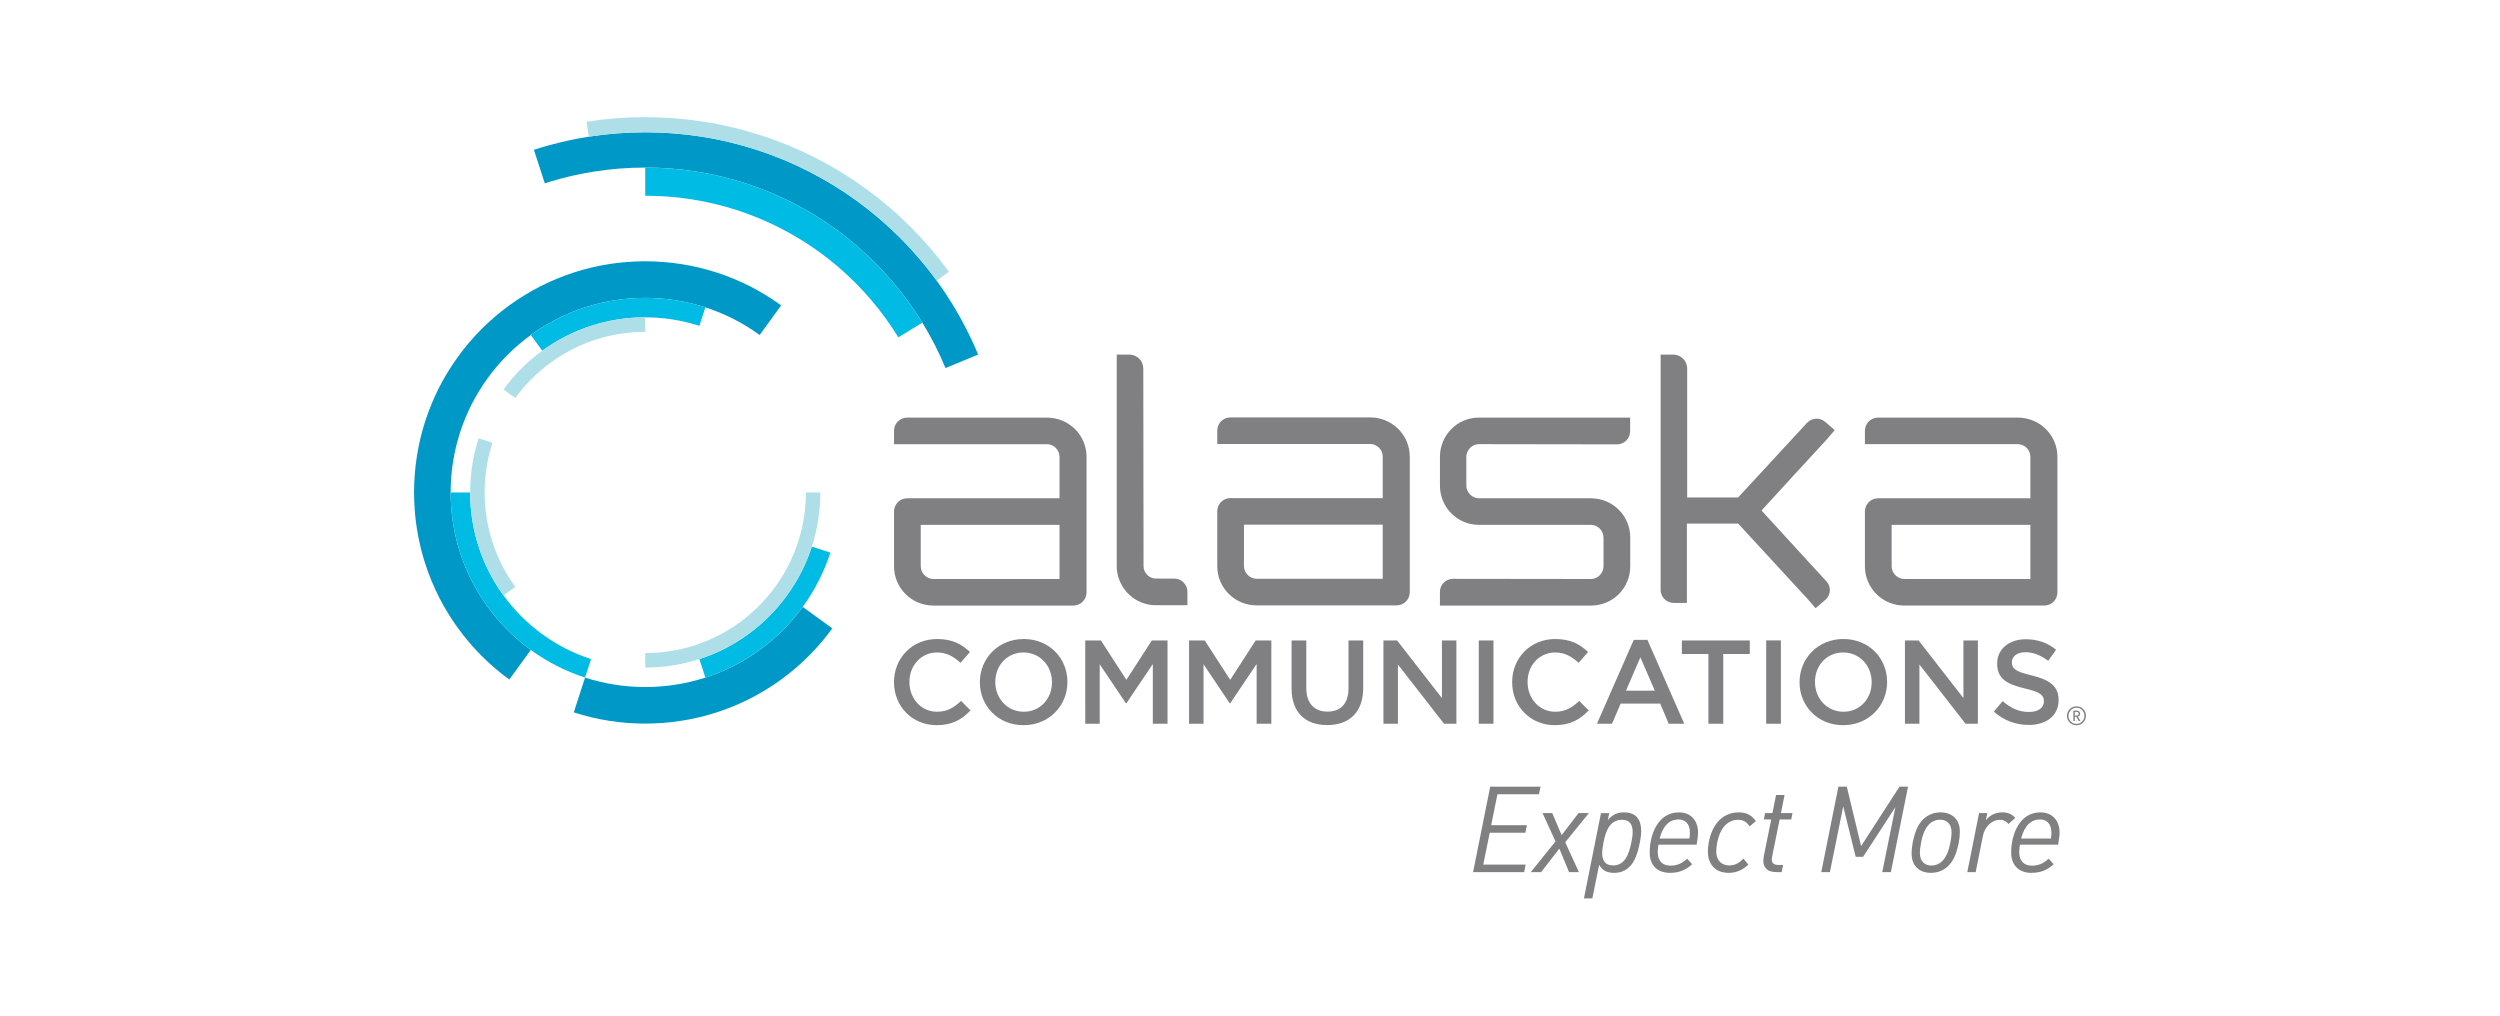
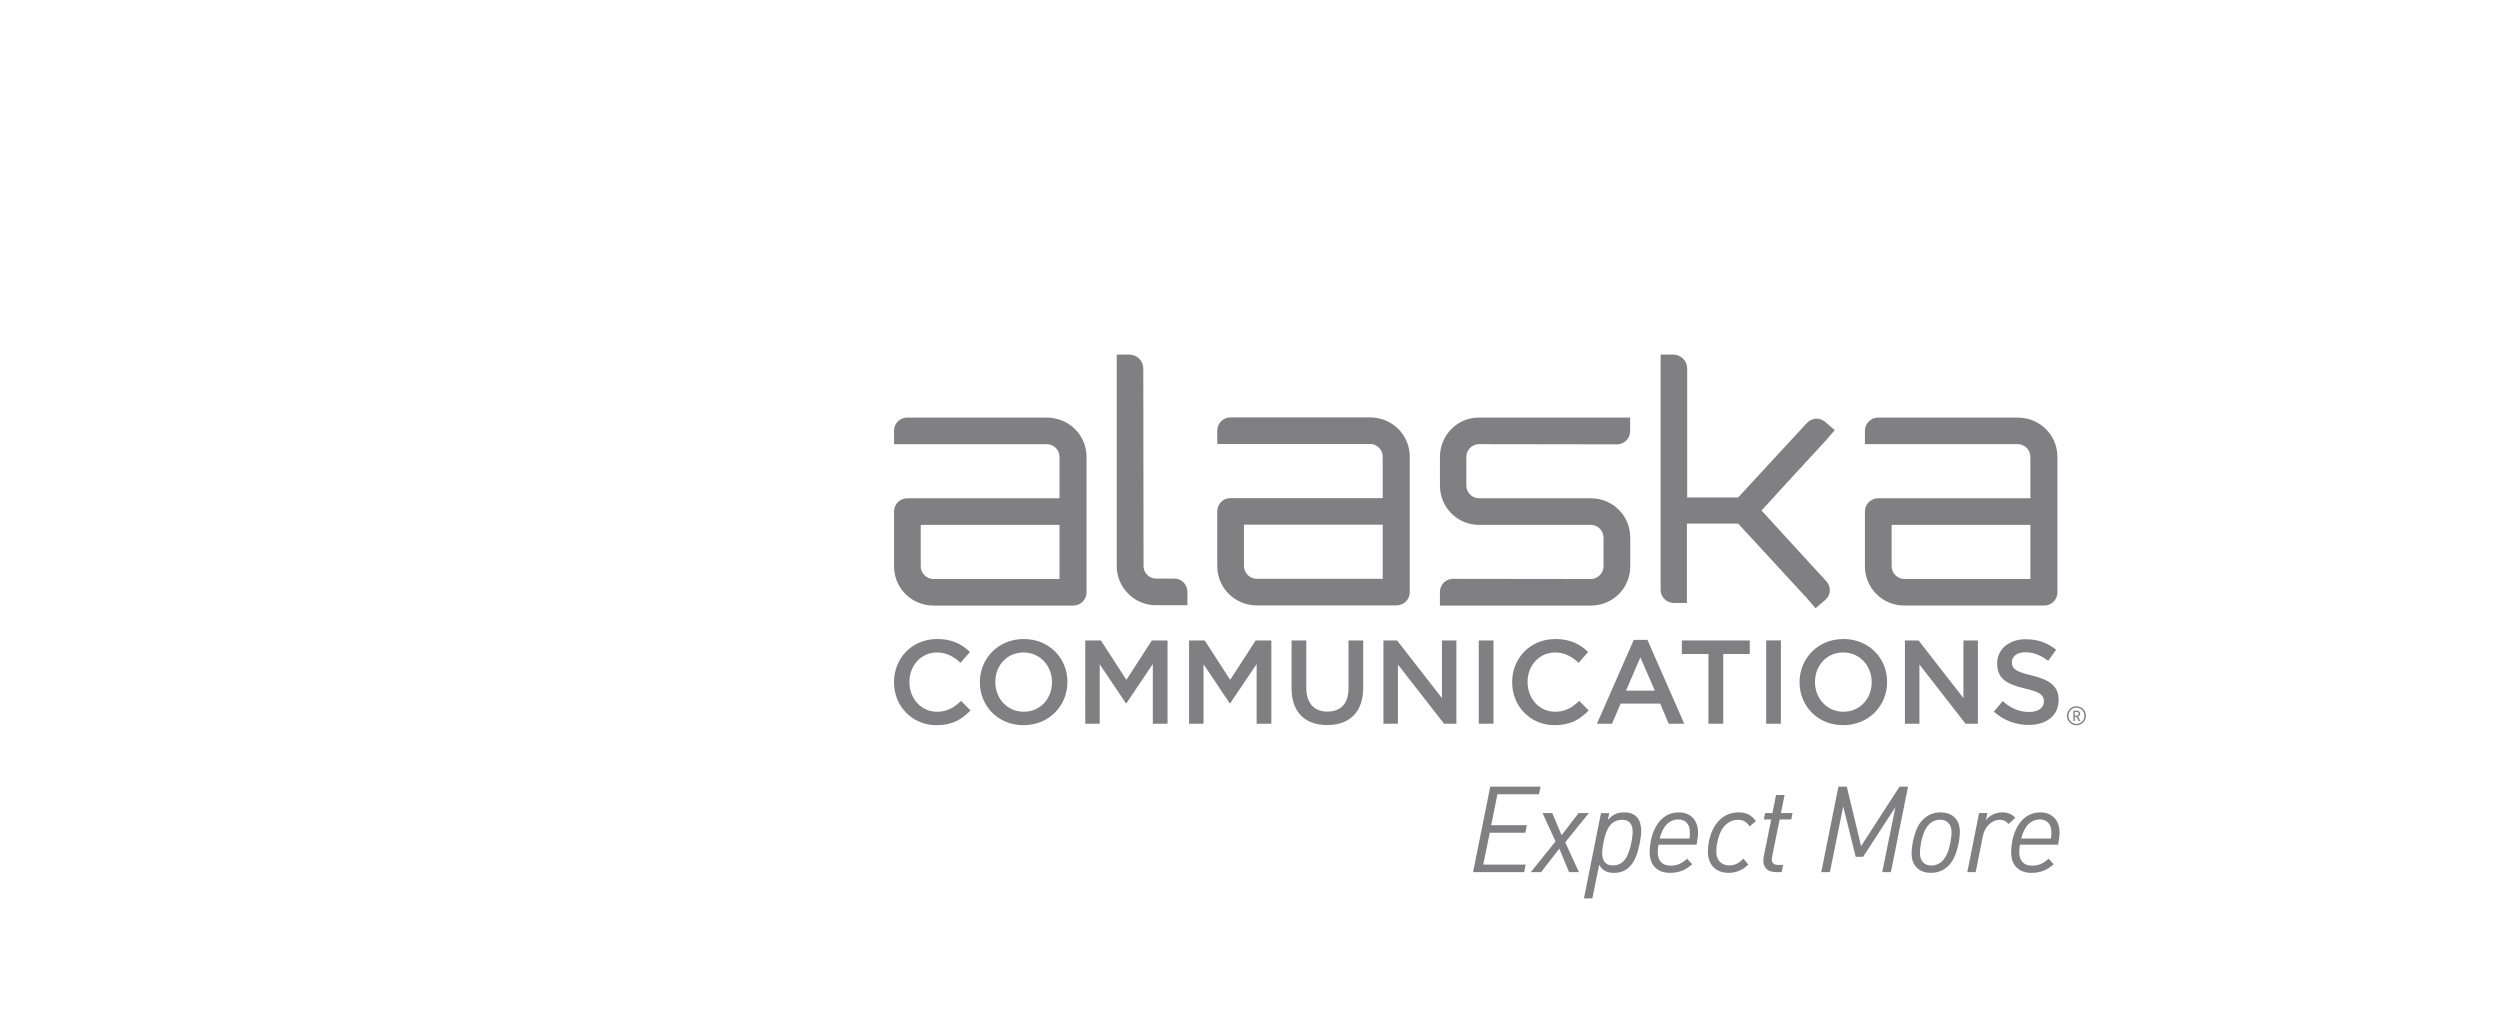
<svg xmlns="http://www.w3.org/2000/svg" height="130" viewBox="0 0 320 130" width="320">
  <g fill="none" fill-rule="evenodd">
-     <path d="m102.746 77.681 3.786 2.751c-.451.626-.929 1.235-1.436 1.822-.5.59-1.026 1.16-1.575 1.706-.546.55-1.116 1.077-1.708 1.577-.587.507-1.196.988-1.826 1.441-.626.458-1.269.89-1.929 1.295-.66.403-1.334.783-2.028 1.136-.687.35-1.392.674-2.111.971-.713.296-1.439.563-2.179.801 0 0 0 .003-.002 0-.733.242-1.478.449-2.237.629-.75.18-1.509.332-2.282.449-.761.121-1.53.211-2.307.271-.767.061-1.54.09-2.322.09-.781 0-1.553-.029-2.321-.088-.779-.061-1.547-.15-2.305-.272-.772-.117-1.535-.269-2.283-.449-.757-.18-1.502-.388-2.237-.629l1.446-4.452c.616.201 1.245.378 1.885.527.631.153 1.271.281 1.921.378.638.104 1.285.18 1.94.228.643.053 1.298.077 1.955.077.658 0 1.312-.024 1.957-.077.655-.048 1.302-.124 1.94-.228.648-.097 1.29-.225 1.921-.378.638-.15 1.268-.327 1.883-.527.626-.201 1.237-.425 1.836-.675.604-.248 1.198-.521 1.778-.818.582-.298 1.152-.618 1.706-.958.558-.34 1.101-.703 1.627-1.089.529-.381 1.043-.784 1.536-1.211.497-.422.977-.866 1.436-1.329.464-.461.907-.939 1.329-1.436.422-.493.829-1.004 1.21-1.533zm-20.158-44.236c.783 0 1.558.031 2.324.092.779.058 1.548.15 2.309.271.769.117 1.531.269 2.276.449.759.179 1.507.39 2.241.628.74.24 1.467.505 2.179.803.718.294 1.424.621 2.111.973.694.352 1.368.73 2.028 1.138.495.301.981.62 1.457.954l.473.338-2.751 3.79s-.002-.003-.002 0c-.526-.386-1.068-.75-1.623-1.089-.556-.342-1.126-.66-1.708-.958-.58-.296-1.174-.57-1.778-.818-.599-.25-1.211-.476-1.836-.675-.616-.201-1.245-.378-1.883-.527-.628-.153-1.269-.281-1.919-.378-.638-.104-1.286-.18-1.941-.23-.645-.051-1.298-.077-1.957-.077-.657 0-1.31.026-1.955.077-.655.049-1.302.126-1.94.23-.433.065-.862.143-1.286.233l-.633.143c-.641.151-1.269.328-1.887.529-.623.199-1.235.425-1.834.675-.403.166-.8.343-1.192.53l-.584.289c-.39.198-.772.405-1.148.622l-.559.333c-.558.342-1.102.703-1.627 1.092-.527.379-1.041.786-1.538 1.21-.497.424-.975.866-1.438 1.327-.461.463-.903.941-1.325 1.438-.425.493-.83 1.007-1.211 1.535-.385.526-.749 1.068-1.089 1.626-.34.555-.658 1.125-.956 1.706-.296.578-.57 1.172-.818 1.776-.252.602-.476 1.213-.675 1.837-.202.616-.379 1.245-.529 1.883-.151.629-.279 1.271-.378 1.919-.104.638-.179 1.286-.228 1.943-.053.643-.077 1.296-.077 1.955 0 .658.024 1.312.077 1.955.049.657.124 1.301.228 1.941.099.648.226 1.288.378 1.919.15.64.327 1.267.529 1.885.199.624.424 1.235.675 1.837.248.604.522 1.196.818 1.776.298.582.616 1.152.956 1.706.34.558.704 1.101 1.089 1.626.381.527.786 1.041 1.211 1.535.422.498.868.978 1.329 1.439.461.461.941.905 1.438 1.325.329.284.667.557 1.012.821l.523.388-2.753 3.787c-.626-.451-1.237-.931-1.824-1.438-.589-.5-1.159-1.026-1.706-1.574-.411-.412-.81-.836-1.196-1.271l-.381-.439c-.505-.585-.987-1.196-1.439-1.824-.345-.468-.673-.949-.985-1.439l-.307-.492c-.408-.658-.786-1.334-1.14-2.026-.349-.689-.677-1.39-.97-2.11 0 0-.003 0 0-.003-.298-.711-.567-1.439-.805-2.181-.18-.55-.343-1.107-.488-1.671l-.14-.567c-.182-.75-.332-1.511-.449-2.278-.091-.57-.164-1.146-.22-1.728l-.05-.583c-.061-.766-.092-1.54-.092-2.321 0-.781.031-1.558.092-2.324.06-.779.15-1.55.271-2.309.117-.769.269-1.531.449-2.276.134-.569.285-1.13.454-1.686l.174-.553c.238-.742.507-1.468.805-2.181-.003-.002 0-.002 0-.002.219-.54.459-1.07.712-1.591l.258-.518c.265-.519.544-1.03.838-1.53l.299-.496c.405-.662.835-1.307 1.295-1.931.339-.471.695-.932 1.064-1.381l.373-.445c.504-.589 1.028-1.159 1.575-1.706.366-.365.742-.721 1.126-1.066l.582-.511c.589-.505 1.199-.985 1.826-1.439.623-.456 1.269-.89 1.933-1.291.657-.408 1.334-.786 2.026-1.138.687-.352 1.392-.679 2.11-.973.715-.298 1.441-.563 2.181-.803.735-.24 1.48-.449 2.237-.628.749-.182 1.511-.332 2.28-.449.572-.091 1.146-.165 1.726-.221l.582-.05c.766-.061 1.54-.092 2.321-.092zm-0-16.512c1.218 0 2.428.046 3.622.14 1.213.092 2.411.236 3.595.419.9.143 1.791.31 2.672.503l.878.202c1.184.282 2.346.609 3.488.98 1.155.373 2.288.791 3.398 1.252 1.121.461 2.215.968 3.289 1.516 1.079.55 2.134 1.142 3.159 1.771 1.031.633 2.033 1.305 3.008 2.014.977.709 1.924 1.456 2.841 2.241.917.783 1.803 1.603 2.659 2.457.852.854 1.672 1.74 2.457 2.657.59.688 1.156 1.393 1.703 2.115l.541.728c.709.978 1.383 1.98 2.014 3.011.63 1.026 1.222 2.079 1.771 3.156.408.805.797 1.623 1.16 2.453l.356.835-4.173 1.728c-.419-1.009-.875-1.996-1.368-2.964-.497-.973-1.029-1.924-1.596-2.85-.573-.931-1.181-1.836-1.819-2.717-.641-.878-1.317-1.734-2.023-2.56-.708-.827-1.451-1.63-2.22-2.4-.767-.769-1.569-1.507-2.396-2.215-.827-.708-1.681-1.383-2.562-2.025-.88-.638-1.786-1.245-2.715-1.814-.926-.568-1.877-1.101-2.848-1.597-.724-.37-1.462-.719-2.212-1.047l-.753-.321c-1.006-.415-2.026-.794-3.066-1.13-1.031-.335-2.079-.629-3.146-.881-1.051-.253-2.12-.466-3.204-.635-1.067-.168-2.151-.294-3.244-.381-1.079-.083-2.166-.124-3.265-.124-1.097 0-2.185.041-3.263.124-1.094.087-2.174.213-3.243.381-.812.126-1.615.278-2.41.451l-.792.18c-.8.191-1.59.405-2.37.639l-.777.242-1.395-4.292c1.142-.374 2.307-.701 3.488-.98 1.167-.281 2.351-.514 3.549-.704 1.184-.185 2.384-.327 3.597-.419 1.194-.094 2.399-.14 3.617-.14z" fill="#0099c7" />
-     <path d="m82.589 38.128c.658 0 1.312.026 1.955.077.655.049 1.305.126 1.943.23.648.097 1.29.226 1.919.378.638.15 1.266.327 1.883.529l-.769 2.366c-.555-.182-1.119-.34-1.695-.476-.567-.134-1.143-.25-1.727-.342-.575-.09-1.159-.158-1.749-.204-.582-.044-1.169-.068-1.761-.068-.592 0-1.179.024-1.759.068-.589.046-1.174.114-1.749.204-.584.092-1.159.204-1.727.342-.575.136-1.138.294-1.695.476-.561.18-1.113.384-1.652.607-.546.225-1.079.471-1.599.737-.526.267-1.036.555-1.536.863-.502.306-.99.633-1.463.98l-1.463-2.014c.524-.388 1.068-.75 1.625-1.089.556-.344 1.123-.66 1.705-.958.582-.296 1.174-.568 1.778-.817.601-.252 1.211-.478 1.836-.675.616-.202 1.245-.379 1.883-.531.631-.15 1.273-.279 1.921-.376.638-.104 1.285-.18 1.94-.23.645-.051 1.298-.077 1.957-.077zm-0-16.678c1.097 0 2.186.041 3.265.126 1.092.085 2.176.211 3.244.379 1.084.17 2.151.381 3.202.635 1.067.252 2.116.548 3.148.881 1.04.335 2.06.715 3.064 1.13l.754.321c.75.328 1.488.677 2.211 1.047.973.497 1.924 1.029 2.85 1.597.929.57 1.834 1.176 2.714 1.814.881.643 1.737 1.318 2.562 2.025.827.708 1.628 1.448 2.397 2.215.769.772 1.511 1.572 2.219 2.4s1.383 1.683 2.023 2.562c.64.878 1.247 1.785 1.819 2.717l-3.071 1.882c-.521-.851-1.077-1.676-1.661-2.479-.584-.806-1.201-1.587-1.849-2.344-.647-.755-1.322-1.485-2.025-2.19-.703-.703-1.434-1.378-2.19-2.025s-1.536-1.264-2.341-1.848c-.803-.584-1.632-1.136-2.481-1.657-.846-.521-1.715-1.007-2.601-1.46-.885-.449-1.788-.868-2.71-1.247-.915-.381-1.849-.725-2.799-1.034-.941-.305-1.899-.573-2.872-.806-.963-.228-1.938-.42-2.926-.577-.977-.153-1.965-.271-2.964-.347-.985-.075-1.979-.114-2.982-.114zm11.313 63.786c.582-.298 1.152-.616 1.706-.958.558-.339 1.101-.703 1.627-1.089.529-.381 1.043-.784 1.536-1.21.498-.424.977-.868 1.436-1.329h.003c.461-.463.903-.941 1.325-1.438.424-.493.829-1.004 1.21-1.531.385-.527.749-1.07 1.087-1.626.342-.556.662-1.126.958-1.708.294-.578.57-1.172.818-1.776.25-.601.476-1.213.675-1.837l-2.37-.771c-.179.561-.383 1.113-.607 1.654-.225.544-.471 1.077-.737 1.601-.267.524-.555 1.036-.863 1.535-.306.502-.631.987-.98 1.461-.34.475-.703.936-1.087 1.381v.002c-.378.447-.779.88-1.194 1.295s-.846.813-1.291 1.193c0 .003-.003 0-.003 0-.444.383-.907.749-1.38 1.091-.475.347-.963.674-1.465.982-.498.306-1.011.594-1.535.863-.521.264-1.053.51-1.599.735-.541.225-1.091.429-1.652.607l.769 2.368c.623-.201 1.235-.425 1.834-.675.604-.248 1.198-.521 1.778-.818m-19.896-1.481c-.544-.226-1.077-.471-1.599-.737h-.002c-.524-.269-1.034-.555-1.533-.863h-.003c-.5-.306-.987-.635-1.46-.98h-.003c-.473-.344-.934-.704-1.378-1.089 0 0-.002.003-.002 0-.447-.379-.88-.781-1.295-1.196s-.817-.847-1.193-1.295h-.002c-.383-.446-.747-.905-1.089-1.381-.349-.475-.672-.96-.98-1.463-.306-.498-.594-1.011-.861-1.535v-.002c-.267-.521-.514-1.053-.737-1.599-.225-.541-.429-1.091-.607-1.654-.182-.555-.342-1.119-.476-1.694-.138-.568-.25-1.142-.34-1.727-.092-.575-.16-1.159-.206-1.749-.046-.58-.068-1.165-.068-1.757h-2.491c0 .658.026 1.312.077 1.955.049.657.126 1.301.228 1.941.099.648.226 1.288.378 1.919.151.64.328 1.267.529 1.885.199.624.424 1.235.675 1.837.248.604.524 1.196.818 1.776.298.58.616 1.15.958 1.706.339.558.703 1.101 1.087 1.626.381.527.786 1.041 1.211 1.535.422.498.868.978 1.329 1.439.461.461.941.905 1.438 1.325.493.425 1.007.829 1.535 1.21.526.388 1.07.749 1.627 1.087.555.345 1.125.663 1.706.96.58.296 1.172.57 1.776.817.599.252 1.211.476 1.834.675l.772-2.368c-.563-.179-1.114-.383-1.654-.606" fill="#00bbe3" />
-     <path d="m92.773 83.018c.524-.269 1.036-.556 1.535-.861.502-.308.99-.635 1.465-.982.473-.344.936-.708 1.38-1.091 0 0 .003.003.003 0 .446-.381.876-.779 1.291-1.193.415-.415.815-.847 1.194-1.296v-.002c.385-.444.745-.905 1.087-1.38.349-.475.674-.961.98-1.461.308-.498.595-1.012.863-1.536.265-.522.51-1.055.737-1.601.223-.541.427-1.091.607-1.654.182-.555.342-1.119.476-1.694.138-.567.25-1.142.34-1.725.092-.575.16-1.16.204-1.751.048-.578.07-1.165.07-1.757h-1.854c0 .543-.022 1.08-.061 1.613-.043.541-.105 1.075-.189 1.604-.083.536-.191 1.063-.315 1.584-.126.526-.271 1.046-.437 1.555-.165.517-.352 1.019-.558 1.516-.206.498-.432.987-.677 1.466-.243.478-.51.949-.789 1.407-.282.459-.582.907-.902 1.341-.315.437-.648.861-.997 1.267-.35.412-.715.803-1.096 1.184-.381.381-.776.747-1.186 1.096-.408.35-.83.686-1.268 1-.436.318-.883.619-1.342.898v.002c-.458.281-.927.544-1.407.789-.478.243-.97.47-1.468.675-.493.206-1.0.393-1.513.56-.509.165-1.028.311-1.555.437-.521.122-1.05.228-1.584.311-.527.083-1.063.148-1.604.191-.531.039-1.072.061-1.615.061v1.859c.592 0 1.179-.024 1.759-.07.59-.044 1.174-.112 1.749-.202.584-.092 1.159-.204 1.727-.342h.002c.575-.134 1.14-.294 1.696-.476.561-.18 1.113-.384 1.652-.607.546-.226 1.079-.471 1.599-.737m-10.184-66.086c1.218 0 2.428.048 3.621.141 1.213.092 2.413.235 3.597.419 1.199.189 2.382.422 3.549.703h.002c1.182.282 2.344.609 3.486.98 1.155.374 2.287.791 3.398 1.252 1.119.463 2.215.968 3.289 1.516 1.079.551 2.132 1.143 3.158 1.771 1.033.633 2.035 1.305 3.01 2.014.977.709 1.924 1.456 2.84 2.242.919.781 1.805 1.603 2.661 2.457.852.852 1.672 1.739 2.455 2.657.786.915 1.533 1.865 2.246 2.841l1.567-1.136c-.742-1.019-1.521-2.007-2.338-2.962-.818-.956-1.674-1.882-2.562-2.771-.89-.888-1.814-1.744-2.772-2.559-.953-.818-1.94-1.594-2.957-2.336h-.002c-1.016-.74-2.062-1.439-3.136-2.096v-.002c-1.07-.657-2.168-1.273-3.29-1.844-1.118-.57-2.259-1.097-3.427-1.58-1.157-.478-2.338-.915-3.539-1.303-1.193-.386-2.404-.726-3.634-1.022h-.002c-1.216-.289-2.448-.534-3.699-.728-1.233-.194-2.484-.342-3.75-.441-1.245-.095-2.501-.145-3.77-.145-1.269 0-2.525.049-3.77.145-1.262.099-2.513.247-3.746.441l.303 1.907c1.184-.187 2.384-.327 3.597-.419 1.193-.094 2.399-.141 3.617-.141m-3.508 23.957c-.584.092-1.159.204-1.727.342-.575.134-1.14.294-1.695.476-.563.179-1.113.383-1.652.607-.546.225-1.079.471-1.601.737h-.002c-.522.267-1.034.555-1.533.861h-.002c-.502.308-.988.635-1.461.98-.476.342-.936.708-1.383 1.091-.447.379-.88.779-1.295 1.194-.415.415-.815.847-1.194 1.295-.383.447-.745.907-1.087 1.383l1.506 1.092c.316-.434.648-.856 1-1.264v-.003c.35-.41.715-.803 1.096-1.184.379-.381.776-.745 1.186-1.094.408-.352.83-.687 1.268-1.0.434-.32.881-.619 1.341-.9.458-.282.926-.544 1.407-.789.48-.245.968-.47 1.467-.677.497-.206 1-.393 1.516-.558.509-.167 1.029-.313 1.555-.439.517-.124 1.046-.228 1.581-.311.529-.083 1.065-.148 1.604-.191.534-.037 1.072-.06 1.615-.06v-1.859c-.592 0-1.179.022-1.759.068-.59.044-1.174.114-1.749.204m-18.636 25.652c.092.585.204 1.159.34 1.727.136.575.296 1.14.478 1.694.179.563.383 1.113.607 1.654.221.544.468 1.077.735 1.599v.002c.269.522.556 1.036.863 1.535.308.502.631.988.98 1.461l1.506-1.094c-.316-.432-.616-.88-.898-1.339-.282-.458-.544-.929-.791-1.407v-.003c-.243-.476-.47-.965-.675-1.463-.003 0 0-.003 0-.003-.206-.493-.393-1-.56-1.512-.168-.512-.313-1.029-.437-1.558-.126-.521-.231-1.046-.315-1.58-.083-.529-.145-1.063-.189-1.604-.039-.534-.061-1.072-.061-1.614s.022-1.08.061-1.613c.044-.541.105-1.075.189-1.604.083-.534.189-1.063.315-1.584.124-.526.269-1.046.437-1.555l-1.766-.575c-.182.558-.342 1.123-.478 1.698-.136.567-.248 1.142-.34 1.723-.09.575-.16 1.159-.204 1.749-.046.58-.068 1.17-.068 1.761 0 .592.022 1.179.068 1.759.044.59.114 1.174.204 1.749" fill="#aedfe8" />
    <path d="m114.431 87.34v-.031c0-3.032 2.282-5.514 5.526-5.514 1.975 0 3.17.684 4.196 1.66l-1.21 1.387c-.857-.793-1.776-1.325-3.001-1.325-2.05 0-3.535 1.674-3.535 3.761v.031c0 2.087 1.485 3.794 3.535 3.794 1.317 0 2.159-.534 3.076-1.387l1.21 1.218c-1.116 1.159-2.341 1.888-4.347 1.888-3.124 0-5.449-2.421-5.449-5.483m20.223 0v-.031c0-2.072-1.514-3.792-3.643-3.792s-3.614 1.689-3.614 3.761v.031c0 2.072 1.516 3.794 3.644 3.794 2.128 0 3.612-1.691 3.612-3.763m-9.23 0v-.031c0-3.001 2.327-5.514 5.618-5.514 3.29 0 5.587 2.482 5.587 5.483v.031c0 3.001-2.327 5.514-5.618 5.514s-5.587-2.482-5.587-5.483m13.488-5.362h2.004l3.262 5.043 3.26-5.043h2.006v10.664h-1.883v-7.647l-3.382 5.027h-.063l-3.352-4.997v7.617h-1.851zm13.288 0h2.006l3.26 5.043 3.262-5.043h2.004v10.664h-1.882v-7.647l-3.384 5.027h-.061l-3.352-4.997v7.617h-1.853zm13.121 6.139v-6.14h1.883v6.063c0 1.98 1.024 3.047 2.709 3.047 1.669 0 2.695-1.005 2.695-2.97v-6.14h1.883v6.048c0 3.185-1.807 4.784-4.609 4.784-2.785 0-4.561-1.599-4.561-4.692m11.759-6.139h1.746l5.74 7.373v-7.373h1.853v10.664h-1.577l-5.909-7.586v7.586h-1.853zm12.202 10.663h1.883v-10.664h-1.883zm4.273-5.3v-.031c0-3.032 2.282-5.514 5.526-5.514 1.974 0 3.168.684 4.194 1.66l-1.21 1.387c-.856-.793-1.776-1.325-3.001-1.325-2.05 0-3.535 1.674-3.535 3.761v.031c0 2.087 1.485 3.794 3.535 3.794 1.317 0 2.161-.534 3.078-1.387l1.21 1.218c-1.118 1.159-2.343 1.888-4.349 1.888-3.122 0-5.448-2.421-5.448-5.483m17.314-5.438 4.716 10.738h-1.991l-1.087-2.574h-5.067l-1.102 2.574h-1.929l4.714-10.738zm13.104.075v1.737h-3.398v8.927h-1.899v-8.927h-3.398v-1.737zm-14.007 2.164-1.837 4.265h3.69zm16.105 8.499h1.883v-10.664h-1.883zm13.503-5.3v-.031c0-2.072-1.516-3.792-3.644-3.792-2.127 0-3.612 1.689-3.612 3.761v.031c0 2.072 1.516 3.794 3.643 3.794 2.128 0 3.614-1.691 3.614-3.763m-9.232 0v-.031c0-3.001 2.327-5.514 5.618-5.514 3.292 0 5.589 2.482 5.589 5.483v.031c0 3.001-2.327 5.514-5.62 5.514-3.29 0-5.587-2.482-5.587-5.483m13.489-5.362h1.746l5.74 7.373v-7.373h1.853v10.664h-1.577l-5.909-7.586v7.586h-1.853zm11.376 9.109 1.133-1.341c1.026.885 2.05 1.387 3.382 1.387 1.164 0 1.897-.532 1.897-1.341v-.031c0-.76-.427-1.172-2.418-1.63-2.28-.548-3.566-1.218-3.566-3.183v-.031c0-1.829 1.531-3.093 3.658-3.093 1.562 0 2.802.473 3.889 1.341l-1.011 1.417c-.965-.716-1.929-1.097-2.909-1.097-1.102 0-1.744.563-1.744 1.264v.031c0 .823.488 1.187 2.54 1.676 2.266.548 3.444 1.356 3.444 3.124v.029c0 1.997-1.575 3.185-3.825 3.185-1.64 0-3.185-.563-4.471-1.706m-78.219-17.001h-16.134c-.876 0-1.627-.749-1.627-1.618v-5.311h17.761zm-1.627-20.658h-17.876c-.927.005-1.676.757-1.676 1.684v1.717h19.552c.917 0 1.627.745 1.627 1.618v5.31h-19.51c-.92.009-1.662.752-1.669 1.672v7.04c0 2.78 2.253 5.019 5.045 5.019h17.91c.931 0 1.686-.754 1.686-1.686v-17.355c0-2.78-2.253-5.019-5.089-5.019zm84.527 20.681h-16.134c-.878 0-1.625-.749-1.625-1.618v-5.311h17.759zm-1.625-20.658h-17.88c-.926.005-1.674.757-1.674 1.684v1.717h19.554c.915 0 1.625.747 1.625 1.618v5.31h-19.51c-.92.009-1.662.75-1.669 1.671v7.042c0 2.78 2.251 5.019 5.045 5.019h17.909c.931 0 1.686-.754 1.686-1.686v-17.355c0-2.78-2.251-5.019-5.085-5.019zm-54.621 10.33h-14.342c-.866 0-1.608-.747-1.608-1.618v-3.692c0-.873.742-1.62 1.608-1.62l17.752.026c.893-.044 1.606-.774 1.606-1.677v-1.749h-5.016-5.298-9.044c-2.761 0-4.987 2.241-4.987 5.02v3.692c0 2.778 2.225 5.019 4.987 5.019h14.342c.866 0 1.608.747 1.608 1.618v3.692c0 .873-.742 1.62-1.608 1.62l-17.723-.022c-.875.036-1.574.737-1.608 1.611v1.812h4.988 5.327 9.016c2.802 0 5.029-2.239 5.029-5.02v-3.692c0-2.778-2.227-5.019-5.029-5.019m-68.026 10.329h-16.134c-.876 0-1.627-.747-1.627-1.618v-5.31h17.761zm-1.627-20.658h-17.885c-.9.005-1.627.715-1.667 1.606v1.795h19.552c.917 0 1.627.747 1.627 1.618v5.31h-19.51c-.92.009-1.664.752-1.669 1.672v7.04c0 2.78 2.251 5.019 5.045 5.019h17.909c.931 0 1.686-.755 1.686-1.684v-17.356c0-2.78-2.251-5.019-5.087-5.019zm97.526 18.493-6.038-6.601 3.986-4.36 4.272-4.633c.029-.031.048-.065.073-.097-.019.024-.032.051-.053.077l1.094-1.281-1.194-1.022c-.003-.003-.005-.009-.01-.012-.005-.007-.017-.01-.024-.017l-.051-.044c.007.005.012.014.019.02-.65-.548-1.603-.51-2.212.082l-.01-.009-8.883 9.624h-6.525v-16.543c-.022-.958-.798-1.728-1.759-1.744h-1.64v18.86 11.252c0 .907.718 1.64 1.616 1.677h1.746v-10.158h6.562l3.221 3.498h-.002l1.433 1.552 3.983 4.326.005-.005.175.192 1.091 1.273 1.279-1.094c.007-.005.015-.01.024-.017.669-.623.708-1.666.09-2.334zm-81.192 2.113-2.382-.003c-.206 0-.405-.044-.587-.121-.57-.257-.98-.827-.98-1.466l-.032-25.339c-.022-.958-.798-1.728-1.761-1.744h-1.638v7.87.005 1.691 9.294 8.186.036c0 .98.289 1.89.779 2.661.027.044.053.09.082.134.009.012.02.026.029.037.9 1.31 2.401 2.167 4.109 2.167h2.382 1.664v-1.698-.014c0-.939-.745-1.698-1.664-1.698m115.496 17.062h-.247v.466h.247c.15 0 .252-.099.252-.231 0-.134-.102-.235-.252-.235zm.259 1.167-.305-.543h-.201v.543h-.185v-1.332h.453c.231 0 .42.175.42.4 0 .194-.121.316-.286.366l.32.567zm-.294-1.701c-.565 0-1.023.466-1.023 1.038 0 .57.458 1.038 1.023 1.038.563 0 1.024-.468 1.024-1.038 0-.572-.461-1.038-1.024-1.038zm0 2.252c-.674 0-1.216-.543-1.216-1.215 0-.674.543-1.216 1.216-1.216.672 0 1.216.543 1.216 1.216 0 .672-.544 1.215-1.216 1.215zm-57.88 11.148c1.628 0 2.166 1.075 2.166 2.365 0 .43-.046.876-.168 1.49-.262 1.322-.614 2.397-1.307 3.088-.599.599-1.259.798-2.026.798-.692 0-1.46-.214-1.875-1.043l-.876 4.316h-1.075l2.181-10.922h1.06l-.184.89c.691-.829 1.399-.982 2.105-.982zm-10.718-3.289-.201.968h-5.315l-.8 3.964h4.563l-.184.966h-4.563l-.83 4.073h5.424l-.184.966h-6.545l2.196-10.937zm1.503 3.38 1.198 2.826 2.166-2.826h1.322l-3.027 3.733 1.751 3.824h-1.259l-1.245-3.011-2.334 3.011h-1.322l3.165-3.932-1.659-3.625zm8.938.859c-1.535 0-2.089 1.353-2.38 2.904-.092.461-.17.968-.17 1.368 0 .829.308 1.567 1.368 1.567 1.536 0 2.043-1.368 2.367-2.935.092-.446.168-.953.168-1.353 0-.829-.293-1.552-1.353-1.552zm4.807 2.397h3.811c.044-.247.061-.463.061-.769 0-1.182-.675-1.674-1.46-1.674-1.108 0-1.982.752-2.413 2.443m4.917-.769c0 .384-.077.968-.185 1.552h-4.885c-.046.308-.092.614-.092.953 0 .999.492 1.735 1.628 1.735.89 0 1.49-.306 2.135-.89l.647.706c-.817.754-1.706 1.106-2.86 1.106-1.473 0-2.579-.859-2.579-2.611 0-2.258 1.045-5.131 3.733-5.131 1.613 0 2.458 1.136 2.458 2.581m7.401-1.459-.8.675c-.398-.599-.813-.844-1.489-.844-.584 0-1.167.214-1.674.737-.555.584-.846 1.429-.983 2.181-.078.4-.124.721-.124 1.121 0 1.276.8 1.798 1.644 1.798.723 0 1.245-.26 1.829-.876l.63.769c-.721.721-1.598 1.06-2.518 1.06-1.783 0-2.659-1.199-2.659-2.72 0-.306.031-.752.109-1.152.459-2.518 1.904-3.87 3.855-3.87 1.06 0 1.689.429 2.181 1.121m3.209-1.029h1.475l-.155.813h-1.489l-.922 4.563c-.046.201-.078.446-.078.599 0 .415.262.662.846.662h.601l-.185.92h-.645c-.601 0-1.045-.138-1.337-.444-.245-.262-.369-.57-.369-.999 0-.216.048-.522.094-.754l.92-4.547h-.953l.17-.813h.937l.461-2.319h1.091zm14.069 7.558h-1.106l1.689-8.326-4.133 6.359h-.953l-1.596-6.451-1.706 8.418h-1.106l2.196-10.937h1.075l1.829 7.603 4.915-7.603h1.092zm6.588-1.429c.446-.461.783-1.106 1.029-2.351.107-.538.153-.997.153-1.305 0-1.167-.691-1.628-1.46-1.628-.538 0-1.06.214-1.412.584-.446.461-.784 1.106-1.031 2.349-.107.539-.153 1-.153 1.307 0 1.169.692 1.628 1.475 1.628.522 0 1.045-.214 1.399-.584m-3.934-.968c0-.461.078-1.058.14-1.383.337-1.672.813-2.503 1.427-3.057.647-.582 1.368-.813 2.166-.813 1.215 0 2.443.675 2.443 2.489 0 .461-.077 1.06-.138 1.381-.339 1.676-.815 2.506-1.429 3.059-.645.584-1.368.813-2.166.813-1.215 0-2.443-.677-2.443-2.489m16.481-5.254c1.613 0 2.458 1.136 2.458 2.581 0 .384-.078.968-.185 1.552h-4.885c-.046.308-.092.614-.092.953 0 .999.492 1.735 1.628 1.735.89 0 1.489-.306 2.135-.89l.645.706c-.815.754-1.705 1.106-2.857 1.106-1.475 0-2.583-.859-2.583-2.611 0-2.258 1.045-5.131 3.734-5.131zm-4.854-.001c.723 0 1.245.247 1.645.708l-.876.784c-.199-.262-.522-.539-1.075-.539-1.075 0-1.967.891-2.196 2.074l-.922 4.624h-1.075l1.506-7.557h1.06l-.184.922c.459-.631 1.213-1.016 2.118-1.016zm4.807.907c-1.104 0-1.98.752-2.411 2.443h3.809c.046-.247.063-.463.063-.769 0-1.182-.675-1.674-1.461-1.674z" fill="#807f82" />
  </g>
</svg>